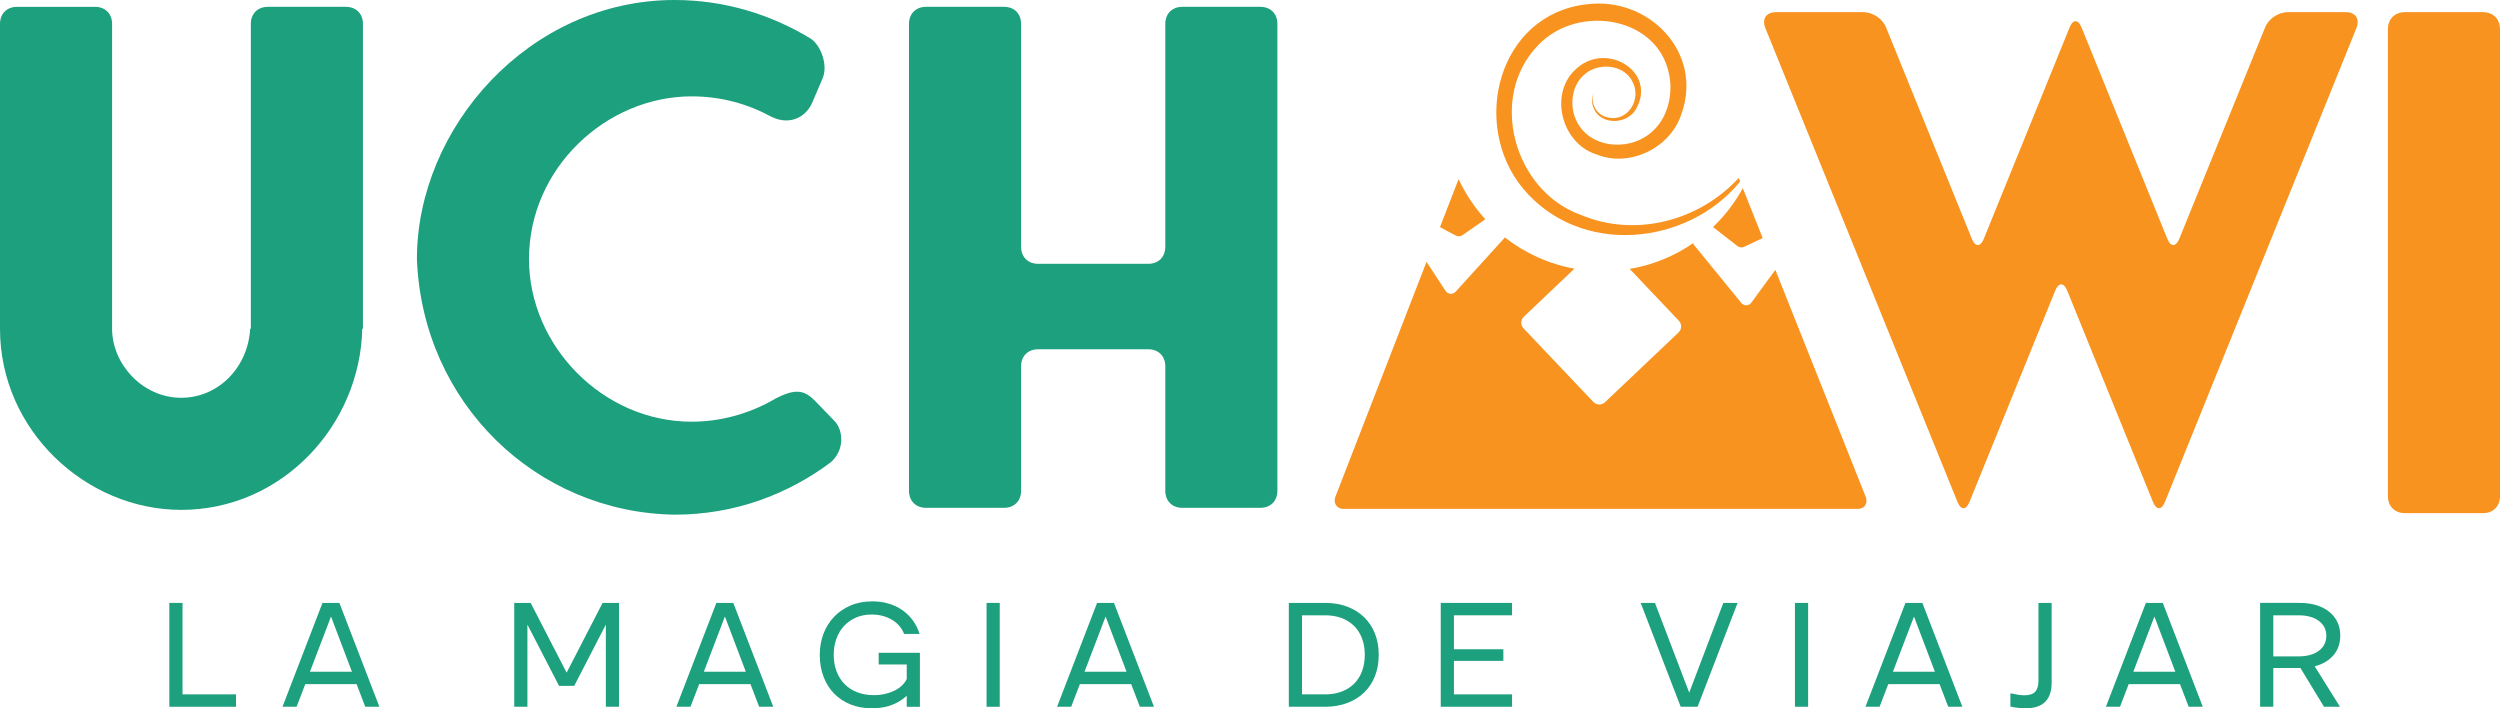
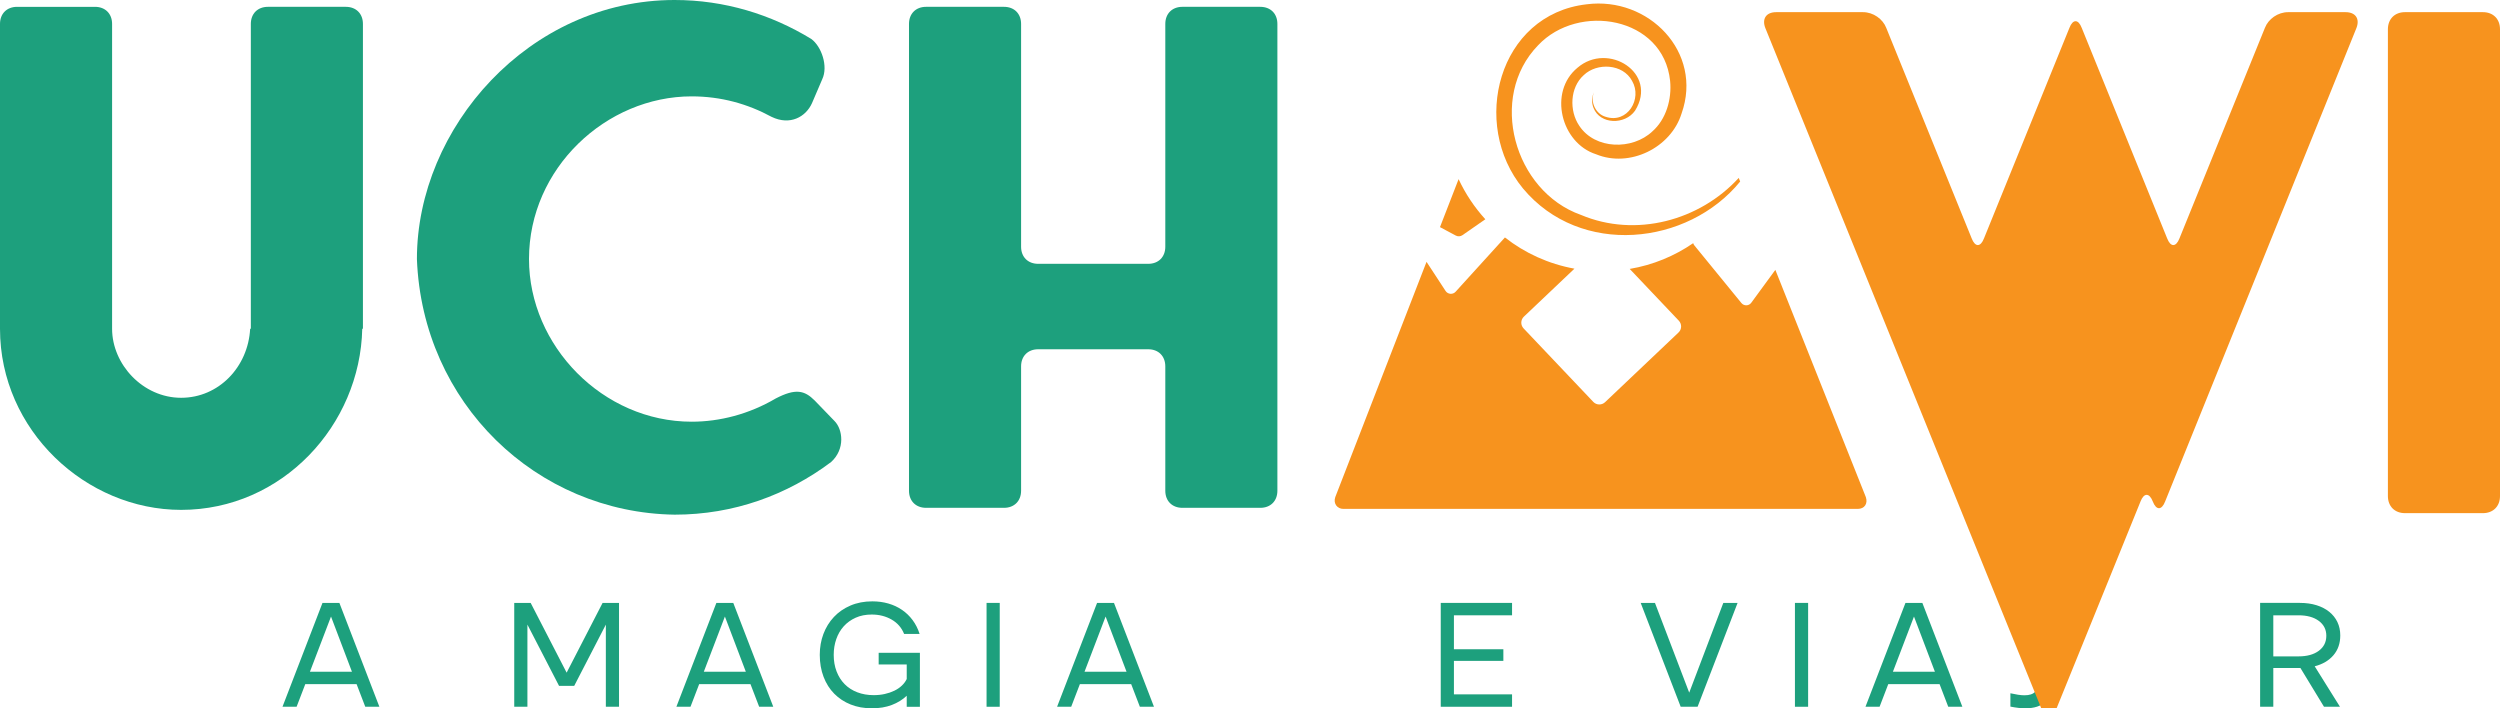
<svg xmlns="http://www.w3.org/2000/svg" id="Capa_1" data-name="Capa 1" version="1.1" viewBox="0 0 477.757 135.36">
  <g>
-     <path d="M32.361,115.216h2.518v17.478h10.22v2.37h-12.738v-19.848Z" fill="#1da07d" stroke-width="0" />
    <path d="M61.628,115.216h3.229l7.643,19.848h-2.696l-1.659-4.325h-9.805l-1.659,4.325h-2.696l7.643-19.848ZM67.257,128.369l-3.999-10.546-4.029,10.546h8.028Z" fill="#1da07d" stroke-width="0" />
    <path d="M98.272,115.216h3.14l6.873,13.33,6.873-13.33h3.14v19.848h-2.518v-15.7l-6.043,11.701h-2.903l-6.043-11.701v15.7h-2.518v-19.848Z" fill="#1da07d" stroke-width="0" />
    <path d="M136.901,115.216h3.229l7.643,19.848h-2.696l-1.659-4.325h-9.805l-1.659,4.325h-2.696l7.643-19.848ZM142.529,128.369l-3.999-10.546-4.029,10.546h8.028Z" fill="#1da07d" stroke-width="0" />
    <path d="M166.613,135.36c-1.481,0-2.829-.242-4.043-.726-1.215-.483-2.262-1.17-3.14-2.059-.879-.889-1.561-1.965-2.044-3.229-.484-1.263-.726-2.666-.726-4.206,0-1.422.232-2.75.696-3.984.464-1.234,1.13-2.315,2-3.244.869-.928,1.926-1.658,3.17-2.191s2.636-.8,4.177-.8c1.086,0,2.108.138,3.066.414.958.277,1.827.682,2.607,1.215.78.533,1.456,1.185,2.029,1.955.572.771,1.017,1.649,1.333,2.637h-2.962c-.474-1.185-1.269-2.099-2.385-2.74s-2.385-.963-3.807-.963c-1.146,0-2.167.203-3.066.607-.899.405-1.659.953-2.281,1.645s-1.096,1.506-1.422,2.443c-.326.938-.489,1.94-.489,3.007,0,1.165.182,2.222.548,3.17.365.947.878,1.758,1.541,2.429.661.672,1.466,1.19,2.414,1.556.948.365,1.995.548,3.14.548.75,0,1.456-.074,2.118-.223.661-.147,1.269-.355,1.822-.622.553-.267,1.032-.592,1.437-.978.405-.385.716-.804.933-1.259v-2.784h-5.362v-2.222h7.88v10.309h-2.518v-2.104c-.79.751-1.743,1.339-2.858,1.763-1.116.425-2.385.637-3.807.637Z" fill="#1da07d" stroke-width="0" />
    <path d="M188.534,115.216h2.518v19.848h-2.518v-19.848Z" fill="#1da07d" stroke-width="0" />
    <path d="M209.655,115.216h3.229l7.643,19.848h-2.696l-1.659-4.325h-9.805l-1.659,4.325h-2.696l7.643-19.848ZM215.283,128.369l-3.999-10.546-4.029,10.546h8.028Z" fill="#1da07d" stroke-width="0" />
-     <path d="M246.298,135.064v-19.848h6.961c1.541,0,2.938.237,4.191.711s2.33,1.146,3.23,2.015c.898.869,1.588,1.91,2.072,3.125s.727,2.572.727,4.073-.242,2.864-.727,4.088c-.484,1.225-1.174,2.267-2.072,3.125-.9.859-1.977,1.526-3.23,2s-2.65.711-4.191.711h-6.961ZM248.816,132.694h4.443c1.146,0,2.182-.173,3.111-.519.928-.345,1.723-.844,2.385-1.495.66-.652,1.17-1.447,1.525-2.385.355-.938.533-1.99.533-3.155s-.178-2.217-.533-3.155c-.355-.938-.865-1.732-1.525-2.384-.662-.652-1.457-1.15-2.385-1.496-.93-.346-1.965-.519-3.111-.519h-4.443v15.107Z" fill="#1da07d" stroke-width="0" />
    <path d="M275.33,115.216h13.627v2.37h-11.109v6.487h9.449v2.222h-9.449v6.398h11.109v2.37h-13.627v-19.848Z" fill="#1da07d" stroke-width="0" />
    <path d="M316.267,115.216l6.547,17.152,6.518-17.152h2.727l-7.645,19.848h-3.229l-7.643-19.848h2.725Z" fill="#1da07d" stroke-width="0" />
    <path d="M343.017,115.216h2.52v19.848h-2.52v-19.848Z" fill="#1da07d" stroke-width="0" />
    <path d="M364.138,115.216h3.229l7.645,19.848h-2.697l-1.658-4.325h-9.805l-1.66,4.325h-2.695l7.643-19.848ZM369.767,128.369l-4-10.546-4.027,10.546h8.027Z" fill="#1da07d" stroke-width="0" />
    <path d="M389.556,115.216h2.518v15.256c0,1.6-.41,2.814-1.23,3.644-.818.83-2.088,1.244-3.807,1.244-.809,0-1.758-.108-2.844-.325v-2.548c.533.118,1.023.212,1.467.281.445.069.854.104,1.23.104.947,0,1.629-.227,2.043-.681.416-.454.623-1.175.623-2.163v-14.812Z" fill="#1da07d" stroke-width="0" />
-     <path d="M410.085,115.216h3.229l7.643,19.848h-2.695l-1.66-4.325h-9.805l-1.658,4.325h-2.695l7.643-19.848ZM415.712,128.369l-3.998-10.546-4.029,10.546h8.027Z" fill="#1da07d" stroke-width="0" />
    <path d="M439.529,115.216c1.166,0,2.223.148,3.17.444.949.296,1.758.716,2.43,1.259.672.544,1.189,1.195,1.555,1.955.365.761.549,1.615.549,2.562,0,1.501-.436,2.761-1.303,3.777-.871,1.018-2.064,1.723-3.586,2.118l4.83,7.731h-3.053l-4.502-7.406h-5.184v7.406h-2.52v-19.848h7.613ZM439.263,125.436c1.619,0,2.908-.355,3.865-1.066.959-.711,1.438-1.668,1.438-2.873,0-1.185-.479-2.133-1.438-2.844-.957-.711-2.246-1.066-3.865-1.066h-4.828v7.85h4.828Z" fill="#1da07d" stroke-width="0" />
  </g>
  <g>
    <g>
      <path d="M278.209,45.017c.403.215.893.186,1.268-.075l4.373-3.04c-2.069-2.271-3.797-4.854-5.108-7.668l-3.557,9.17,3.023,1.613Z" fill="#f7931e" stroke-width="0" />
      <path d="M332.551,34.689l-.275-.69c-7.442,8.147-19.67,11.488-30.154,7.07-12.775-4.525-17.823-22.487-8.202-32.402,7.717-8.219,23.95-5.48,25.242,6.776.35,3.528-.768,7.364-3.397,9.672-3.797,3.589-10.955,3.495-13.97-1.091-1.94-2.864-1.78-7.305.862-9.667,2.549-2.437,7.485-2.178,9.235,1.098,2.014,3.432-.885,8.238-5.037,6.866-1.85-.501-3.02-2.774-2.243-4.683-.438.905-.477,2.009-.092,2.971,1.252,3.226,6.035,3.266,7.941.541,4.489-7.184-5.164-13.246-11.009-8.198-5.587,4.607-3.152,14.387,3.565,16.528,6.402,2.633,14.288-1.216,16.333-7.785,4.169-11.74-6.325-22.401-18.121-20.877-16.932,1.925-22.289,22.94-12.186,35.191,10.969,13.156,31.52,10.933,41.508-1.322Z" fill="#f7931e" stroke-width="0" />
-       <path d="M332.043,47.03c.353.274.831.328,1.236.138l3.576-1.672-3.797-9.535c-1.515,2.769-3.442,5.277-5.703,7.437.011.008.025.01.036.019l4.653,3.613Z" fill="#f7931e" stroke-width="0" />
      <path d="M356.57,95.005l-17.296-43.433-4.602,6.286c-.461.63-1.392.654-1.886.05l-8.991-11.01c-.106-.13-.178-.276-.221-.428-3.575,2.461-7.693,4.174-12.135,4.922.003.003.006.004.009.007l9.383,9.891c.605.638.578,1.645-.059,2.25l-14.041,13.32c-.638.605-1.645.578-2.25-.059l-13.32-14.041c-.605-.638-.579-1.645.059-2.25l9.662-9.166c-4.96-.897-9.489-2.988-13.288-5.964l-9.422,10.371c-.536.59-1.485.515-1.921-.152l-3.637-5.561-17.444,44.969c-.422,1.263.42,2.244,1.543,2.244h98.315c1.263,0,1.963-.981,1.543-2.244Z" fill="#f7931e" stroke-width="0" />
    </g>
    <g>
      <path d="M66.092,1.306c1.959,0,3.265,1.307,3.265,3.266v58.254h-.13c-.392,18.416-15.282,34.612-34.613,34.612C16.458,97.438,0,82.287,0,62.826V4.571C0,2.612,1.307,1.306,3.266,1.306h14.89c1.959,0,3.265,1.307,3.265,3.266v58.254c0,6.791,5.878,13.191,13.192,13.191,7.184,0,12.8-5.877,13.192-13.191h.13V4.571c0-1.959,1.306-3.266,3.265-3.266h14.891Z" fill="#1da07d" stroke-width="0" />
      <path d="M128.915,98.353c-26.384-.393-48.197-21.291-49.242-48.85C79.673,24.425,101.094,0,128.915,0c9.535,0,18.417,2.743,26.123,7.445,1.959,1.437,3.266,5.225,2.09,7.707l-1.959,4.571c-1.176,2.612-4.18,4.311-7.707,2.612-4.572-2.481-9.666-3.918-15.282-3.918-16.327,0-31.087,13.714-31.087,31.086,0,16.588,14.106,31.086,31.087,31.086,5.355,0,10.972-1.438,16.065-4.441,3.788-1.959,5.486-1.567,7.445.392l3.788,3.919c1.567,1.567,2.09,5.355-.653,7.837-8.359,6.27-18.548,10.058-29.911,10.058Z" fill="#1da07d" stroke-width="0" />
      <path d="M240.849,1.306c1.959,0,3.264,1.307,3.264,3.266v89.209c0,1.959-1.305,3.266-3.264,3.266h-14.891c-1.959,0-3.265-1.307-3.265-3.266v-23.771c0-1.959-1.306-3.265-3.265-3.265h-21.029c-1.959,0-3.266,1.306-3.266,3.265v23.771c0,1.959-1.306,3.266-3.265,3.266h-14.89c-1.959,0-3.266-1.307-3.266-3.266V4.571c0-1.959,1.307-3.266,3.266-3.266h14.89c1.959,0,3.265,1.307,3.265,3.266v42.581c0,1.959,1.307,3.265,3.266,3.265h21.029c1.959,0,3.265-1.306,3.265-3.265V4.571c0-1.959,1.306-3.266,3.265-3.266h14.891Z" fill="#1da07d" stroke-width="0" />
    </g>
    <g>
-       <path d="M413.759,95.843c-.654,1.698-1.699,1.698-2.352,0l-16.326-40.229c-.654-1.698-1.699-1.698-2.352,0l-16.326,40.229c-.654,1.698-1.699,1.698-2.352,0L337.349,5.328c-.652-1.698.131-3.004,2.09-3.004h16.588c1.959,0,3.787,1.307,4.441,3.004l16.326,40.229c.654,1.698,1.699,1.698,2.352,0l16.326-40.229c.654-1.698,1.699-1.698,2.352,0l16.326,40.229c.654,1.698,1.699,1.698,2.352,0l16.328-40.229c.652-1.698,2.48-3.004,4.439-3.004h10.973c1.959,0,2.742,1.307,2.09,3.004l-36.572,90.516Z" fill="#f7931e" stroke-width="0" />
+       <path d="M413.759,95.843c-.654,1.698-1.699,1.698-2.352,0c-.654-1.698-1.699-1.698-2.352,0l-16.326,40.229c-.654,1.698-1.699,1.698-2.352,0L337.349,5.328c-.652-1.698.131-3.004,2.09-3.004h16.588c1.959,0,3.787,1.307,4.441,3.004l16.326,40.229c.654,1.698,1.699,1.698,2.352,0l16.326-40.229c.654-1.698,1.699-1.698,2.352,0l16.326,40.229c.654,1.698,1.699,1.698,2.352,0l16.328-40.229c.652-1.698,2.48-3.004,4.439-3.004h10.973c1.959,0,2.742,1.307,2.09,3.004l-36.572,90.516Z" fill="#f7931e" stroke-width="0" />
      <path d="M477.757,94.798c0,1.959-1.307,3.266-3.266,3.266h-14.891c-1.959,0-3.266-1.307-3.266-3.266V5.589c0-1.959,1.307-3.266,3.266-3.266h14.891c1.959,0,3.266,1.307,3.266,3.266v89.209Z" fill="#f7931e" stroke-width="0" />
    </g>
  </g>
</svg>